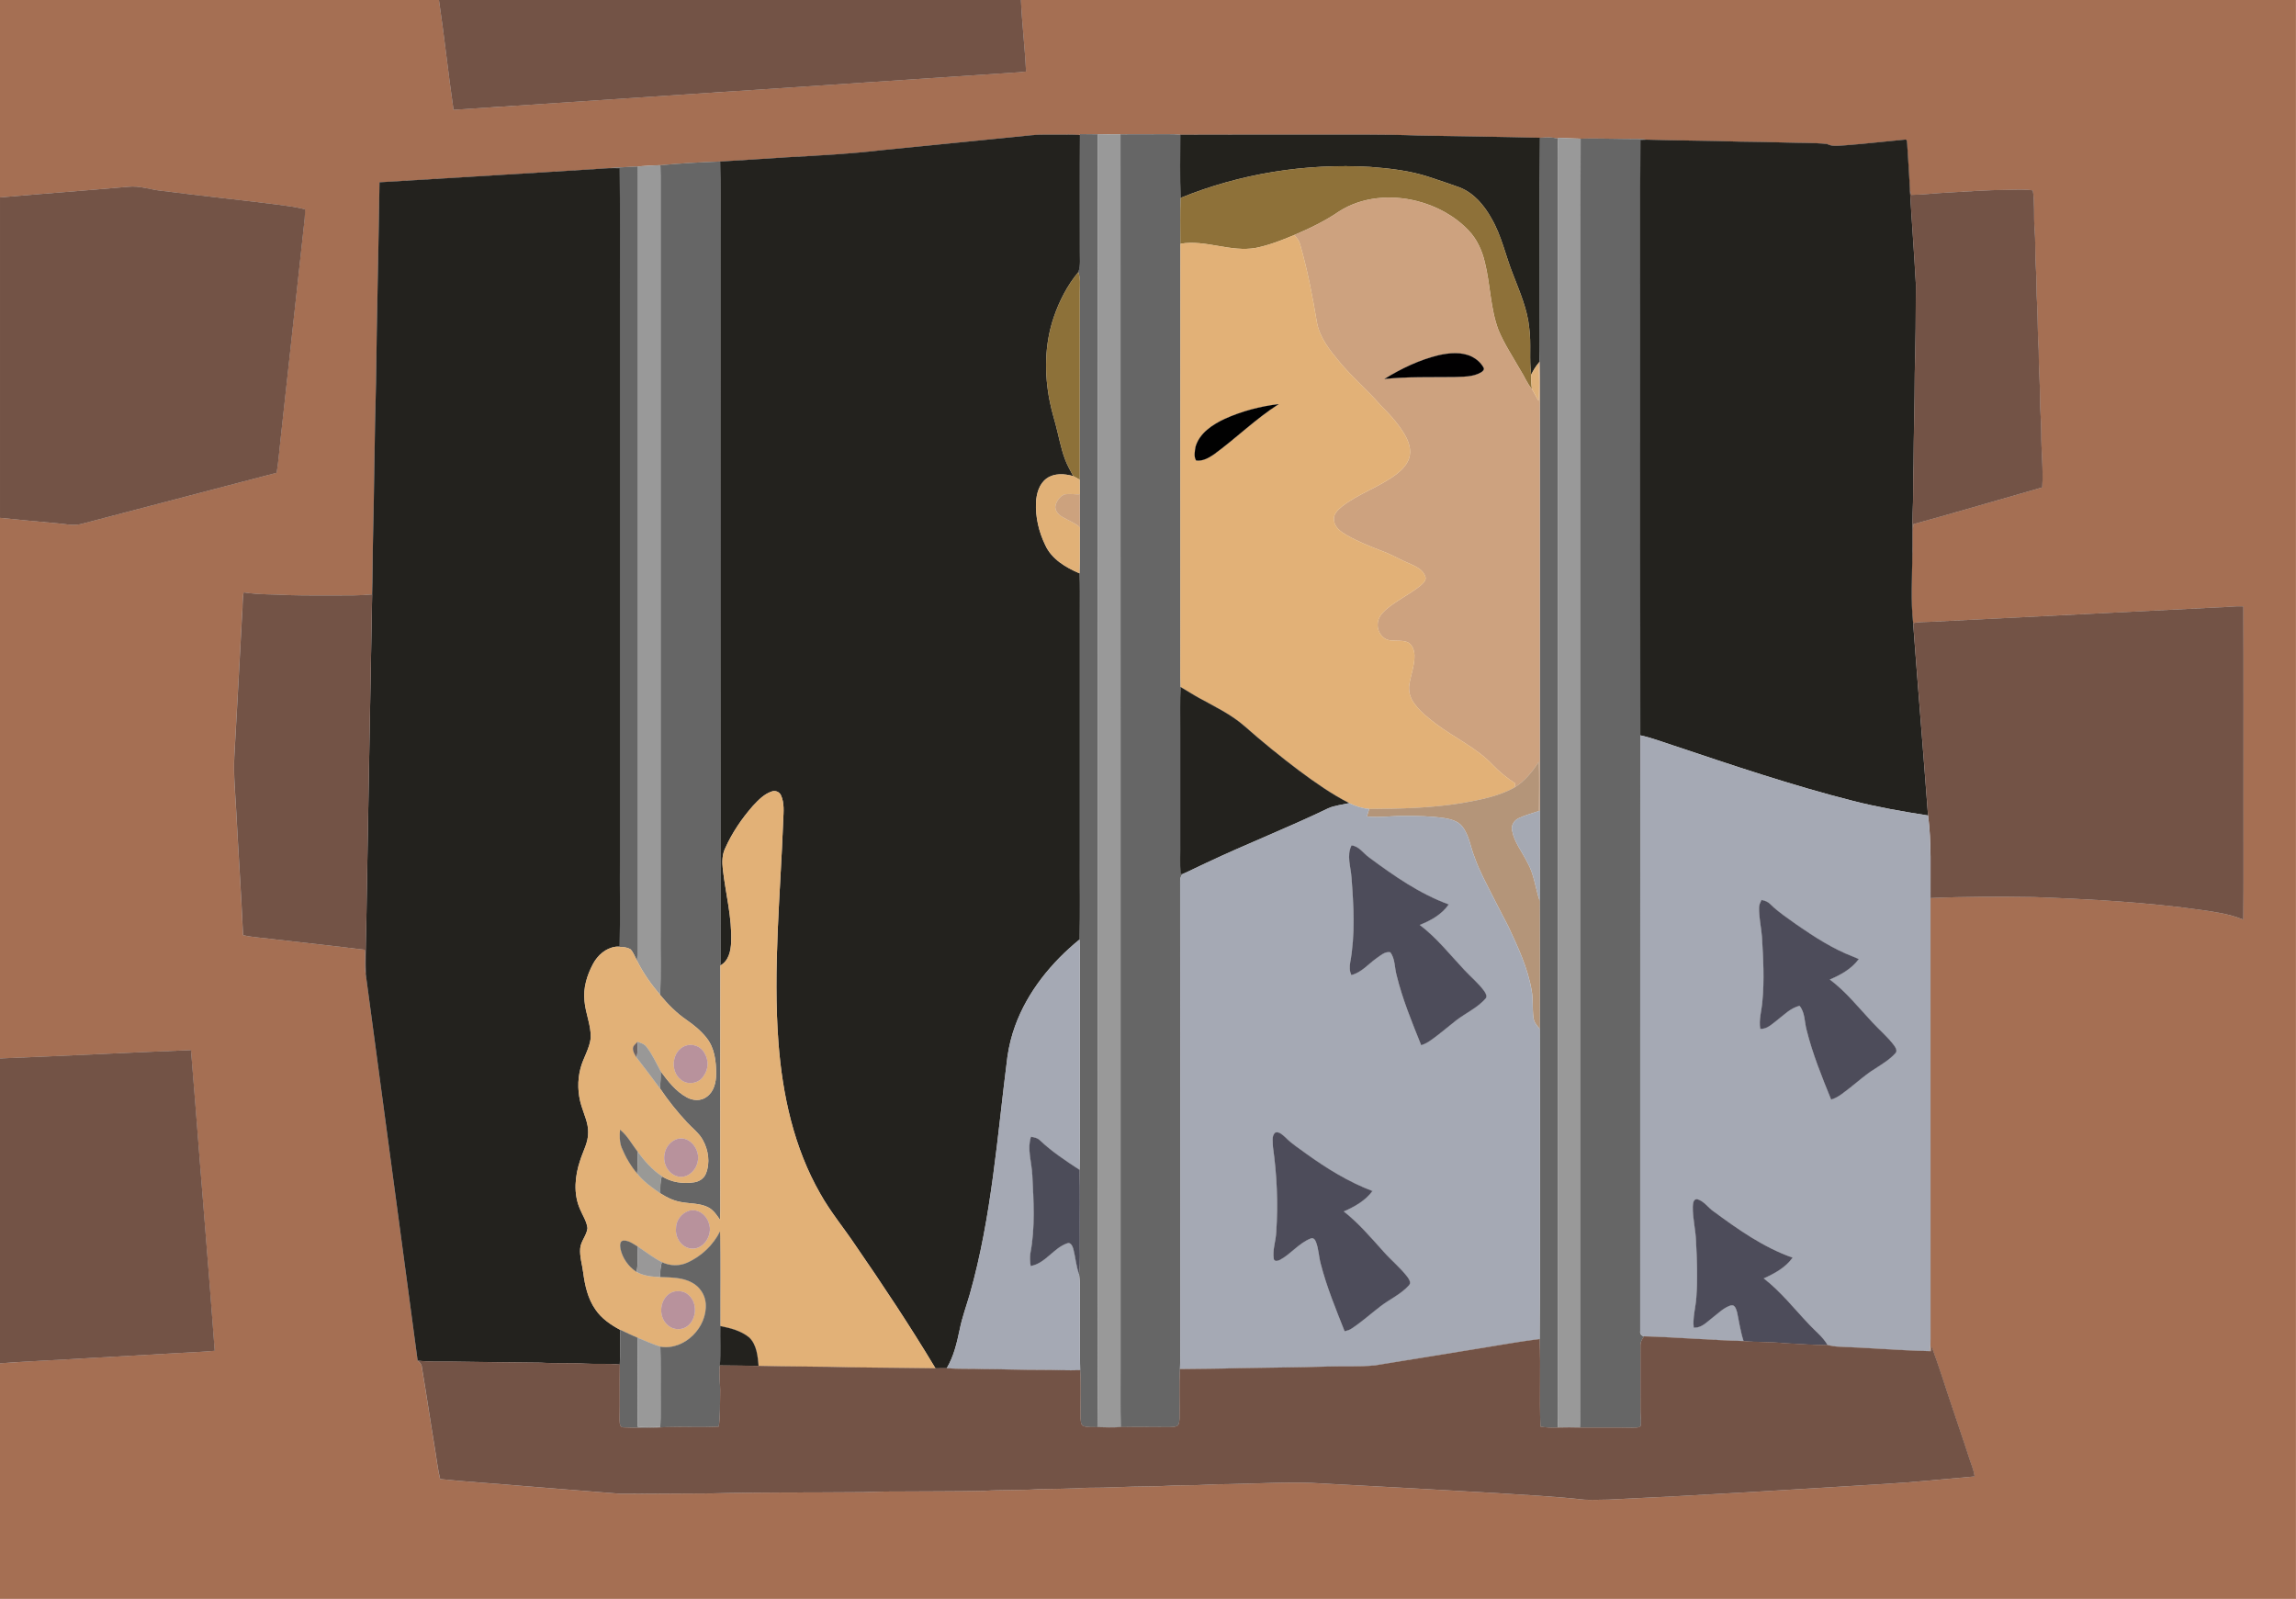
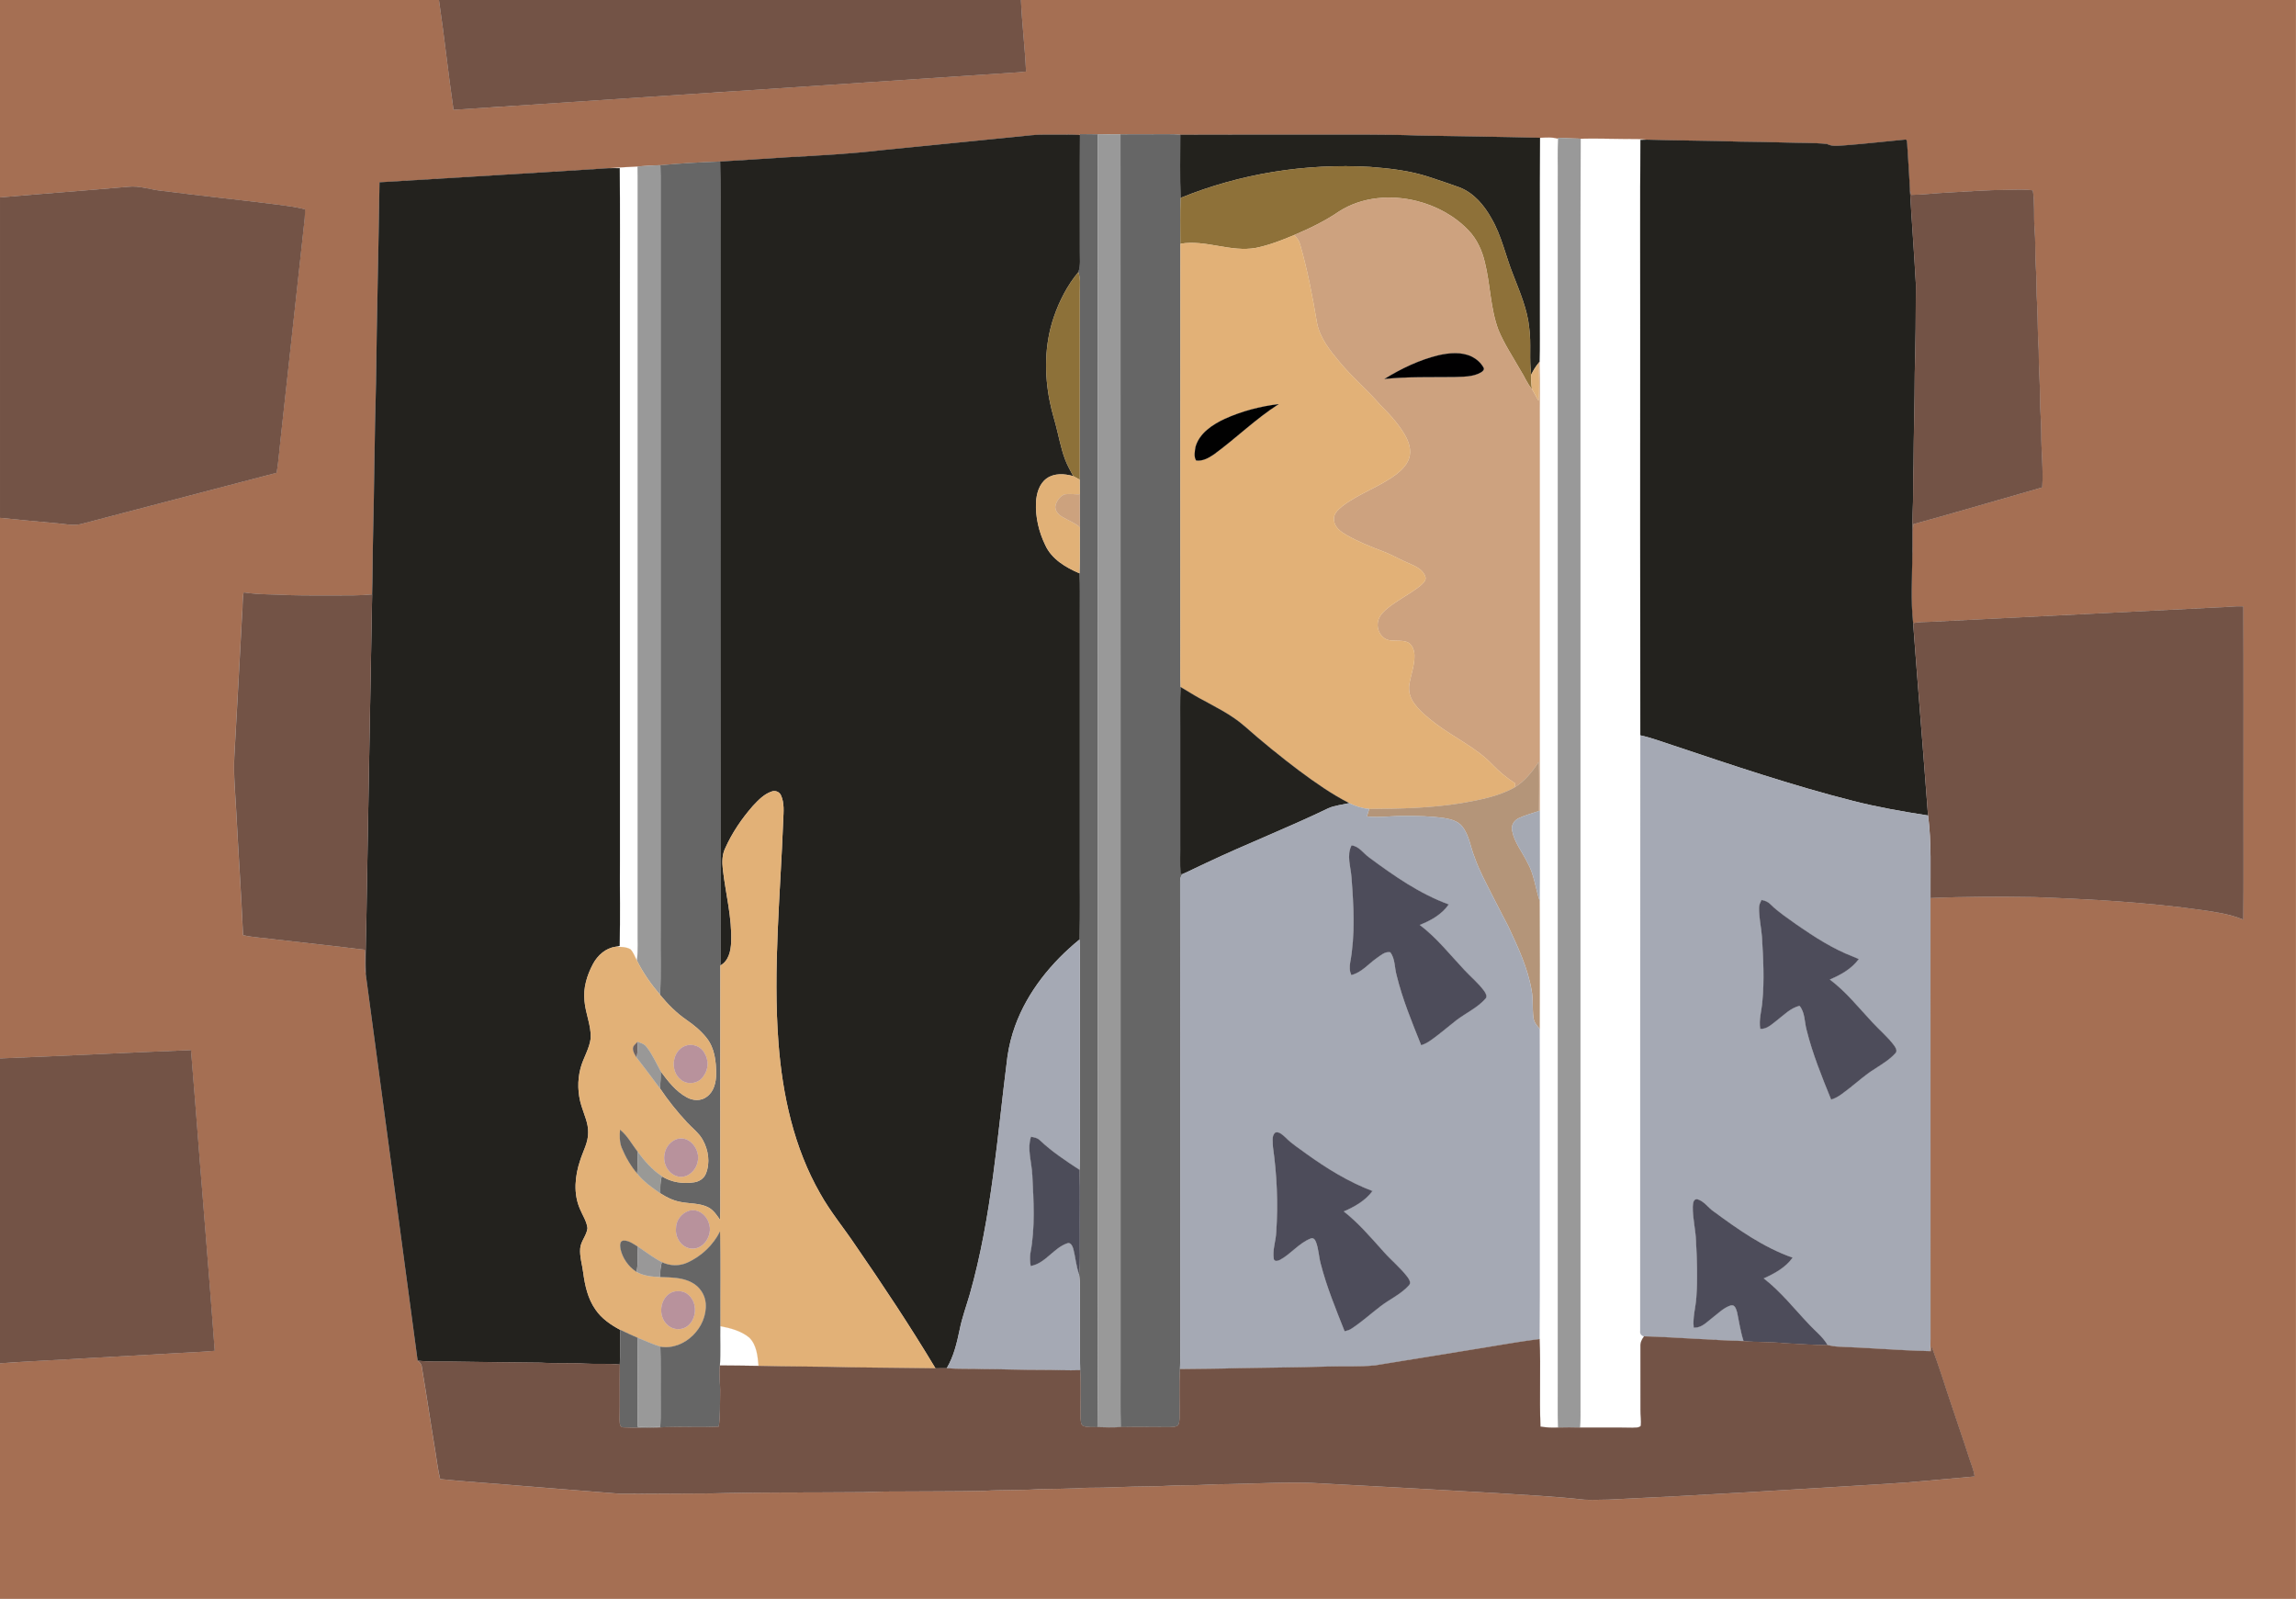
<svg xmlns="http://www.w3.org/2000/svg" enable-background="new 0 0 1920 1337" version="1.1" viewBox="0 0 1920 1337" xml:space="preserve">
  <g stroke-width=".094">
    <path d="m0 0h367.04c4.58 30.54 7.72 61.3 12.22 91.85 157.67-10.34 315.32-21.05 472.99-31.43 1.91-0.18 3.83-0.39 5.76-0.59-0.89-19.98-3.41-39.85-4.26-59.83h1066.2v1337h-1920v-196.98c25.73-1.92 51.52-2.88 77.27-4.54 24.28-1.34 48.56-2.7 72.84-4.09 9.82-0.57 19.66-0.9 29.46-1.84-5.1-69.21-10.99-138.37-16.31-207.57-1.14-14.63-2.33-29.26-3.53-43.88-53.25 2.08-106.48 4.89-159.73 6.96v-452.03c16.11 1.7 32.26 3.13 48.39 4.61 6.3 0.58 12.69 2.02 18.99 0.66 54.65-14.31 109.3-28.68 163.97-42.95 1.53-8.91 2.13-17.95 3.16-26.92 6.79-61.85 13.5-123.71 20.29-185.56 0.2-2.59 0.24-5.19 0.28-7.78-8.16-2.28-16.62-3.08-24.99-4.25-31.24-3.98-62.59-7.08-93.81-11.18-9.79-0.74-19.27-4.64-29.18-3.46-35.68 3.16-71.41 5.75-107.1 8.89v-165.09m903.11 112.15-0.02 0.81c-6.34-0.69-12.73-0.27-19.09-0.35-7.02 0.06-14.06-0.31-21.05 0.44-42.17 4.24-84.33 8.49-126.5 12.64-26.06 3.08-52.28 4.4-78.47 5.85-18.59 1.36-37.21 2.28-55.81 3.54-16.66 0.62-33.35 1.49-49.96 3.09-6.38-0.01-12.73 0.65-19.09 1.05-8.07 0.52-16.17 0.69-24.23 1.44-63.83 4.14-127.69 7.83-191.53 11.77-0.81 55.88-2.25 111.74-2.92 167.62-1.31 45.31-1.48 90.65-2.63 135.96-0.25 13.68-0.21 27.35-0.62 41.03-10.37 1.06-20.79 0.81-31.19 0.88-12.34-0.04-24.68 0.1-37.02-0.24-13.08-0.83-26.25-0.23-39.23-2.34-1.24 6.27-0.62 12.7-1.33 19.03-2.18 39.54-4.17 79.1-6.48 118.63-0.74 15.1 0.84 30.16 1.6 45.23 1.78 34.59 4.19 69.15 5.73 103.75 8.91 2.03 18.1 2.29 27.13 3.58 24.88 2.89 49.79 5.52 74.64 8.65 0.84 6.64-0.62 13.39 0.76 19.98 14.55 107.86 28.94 215.74 43.45 323.6 1.79 1.34 3.35 3.06 3.51 5.42 3.88 22.94 7.22 45.97 11.05 68.92 1.41 8.24 2.26 16.58 4.25 24.71 22.74 2.33 45.58 3.67 68.35 5.71 27.19 2.13 54.38 4.43 81.58 6.51 25.66 0.21 51.34-0.24 77.01-0.24 39.65-1.08 79.33-0.61 119-1 11.01 0.17 21.99-0.8 33-0.58 25.34-0.2 50.69-0.05 76.03-0.54 14.95-1.06 29.97-0.27 44.92-1.4 13.68-0.27 27.37-0.35 41.04-1.16 17.35 0.13 34.66-1.17 52.01-1.19 10.34 0.08 20.65-1.06 31-0.92 11.68 0.12 23.32-1.1 35-0.96 26.73-0.43 53.5-2.39 80.22-0.46 47.53 2.5 95.05 5.08 142.56 7.85 25.08 1.65 50.2 2.83 75.18 5.62 6.67 0.39 13.36-0.05 20.04-0.05 77.39-3.56 154.72-8.45 232.05-13.17 24.78-1.45 49.46-4.1 74.18-6.21-0.71-5.91-3.36-11.29-5.03-16.93-4.37-13.78-9.24-27.39-13.73-41.13-5.78-16.89-10.92-34.01-17.2-50.71-0.24 1.32-0.46 2.67-0.65 4.03l-0.76-0.01c0.85-6.94 0.41-13.93 0.52-20.9-0.02-119.34 0.02-238.68-0.02-358.03 28.85-1.29 57.75-1.26 86.64-0.83 47.09 1.77 94.26 4.27 140.95 10.94 11.5 1.7 23.16 3.37 33.95 7.94 0.4-32 0.05-64.01 0.16-96.02-0.09-55.33 0.19-110.66-0.13-165.99-7.34-0.27-14.62 0.81-21.94 0.93-79.99 4.02-160 8.01-239.99 12.03-4.74 0.04-9.48 0.25-14.15 1.03-2.17-19.22-0.78-38.54-0.67-57.82 1.19-8.26-0.14-16.63 0.99-24.9 35.99-9.84 71.76-20.52 107.66-30.7 1.03-15.19-0.88-30.38-0.8-45.58 0.04-9.01-0.97-17.98-0.97-26.99 0.01-14.02-1.25-27.99-1.17-42.01-0.87-12.3-0.72-24.63-1.26-36.94-0.85-11.08-0.32-22.21-1.17-33.29-0.67-10.6-0.14-21.25-1.05-31.84-0.81-10.56 0.25-21.23-1.42-31.73-6.96-1.01-13.99-0.61-20.98-0.42-17.05 0.03-34.04 1.37-51.04 2.3-9.93 0.44-19.81 1.81-29.74 1.88-0.38-1.69-0.74-3.38-1.09-5.07-0.64-12.65-1.55-25.29-2.32-37.93-0.27-1.1 0.07-3.68-1.81-3.2-16.66 1.53-33.29 3.52-49.99 4.76-5.09 0.2-10.51 1.39-15.22-1.11-11.19-1.14-22.53-0.8-33.78-1.19-13.02-0.46-26.05-0.6-39.08-0.77-25.92-0.9-51.87-0.83-77.79-1.66-5.68-0.83-11.43-0.5-17.15-0.6-12.74-0.04-25.48-0.58-38.21-0.21-6.27-0.3-12.54-0.37-18.8-0.74l-0.05 0.79c-4.9-1.53-10.08-1.05-15.12-0.8-34.11-0.86-68.23-1.29-102.35-1.9-28.14-1.09-56.32-0.63-84.48-0.73-37.98 0.06-75.97-0.12-113.96 0.09-3.33-0.35-6.69-0.52-10.03-0.46-13.33 0.17-26.66-0.08-39.99 0.09-6.34 0.04-12.67 0.04-19-0.02-4.97-0.12-9.94-0.03-14.9-0.15z" fill="#A56F53" stroke="#A56F53" />
    <path d="m367.04 0h486.71c0.85 19.98 3.37 39.85 4.26 59.83-1.93 0.2-3.85 0.41-5.76 0.59-157.67 10.38-315.32 21.09-472.99 31.43-4.5-30.55-7.64-61.31-12.22-91.85z" fill="#735346" stroke="#735346" />
    <path d="m903.11 112.15c4.96 0.12 9.93 0.03 14.9 0.15-0.12 326.23-0.01 652.47-0.04 978.7-0.16 34.15 0.29 68.3-0.23 102.44-4.02-0.23-8.24 0.38-12.07-1.05-2.05-1.37-1.81-4.19-2.05-6.32-0.25-13.42 0.56-26.87-0.36-40.26-0.7-24.28-0.03-48.58-0.31-72.86-0.1-2.57-0.34-5.12-0.64-7.65 1.3-10.06 0.47-20.2 0.69-30.3-0.19-18.92 0.32-37.86-0.28-56.77 0.58-22.41 0.1-44.82 0.26-67.23 0-31.34 0-62.67-0.01-94-0.05-10.45 0.2-20.89-0.27-31.32 0.66-23.55 0.12-47.12 0.28-70.68 0.02-68 0-136 0.01-204-0.1-10.53 0.27-21.07-0.29-31.59 0.58-12.84 0.09-25.7 0.36-38.55-0.16-9.16-0.06-18.33-0.02-27.5 0-4.08-0.11-8.16-0.14-12.23 0.06-52.38-0.02-104.76 0.03-157.13 0.05-5.48 0.76-11.15-1.22-16.4 2.09-5.62 1.17-11.74 1.29-17.59 0.04-32.35-0.14-64.7 0.09-97.05l0.02-0.81z" fill="#666" stroke="#666" />
    <path d="m918.01 112.3c6.33 0.06 12.66 0.06 19 0.02 0.13 344.22 0.01 688.45 0.06 1032.7 0.09 16.13-0.25 32.27 0.2 48.4-6.51 0.37-13.02 0.28-19.53 0.04 0.52-34.14 0.07-68.29 0.23-102.44 0.03-326.23-0.08-652.47 0.04-978.7z" fill="#999" stroke="#999" />
    <path d="m937.01 112.32c13.33-0.17 26.66 0.08 39.99-0.09 3.34-0.06 6.7 0.11 10.03 0.46 0.05 17.59-0.5 35.2 0.34 52.77-0.65 12.79-0.29 25.6-0.27 38.4-0.15 112.38-0.05 224.76-0.05 337.14 0.05 11.17-0.29 22.35 0.26 33.52-0.68 11.48-0.23 22.99-0.35 34.48 0.01 31.67 0 63.33 0 95 0.16 8.93-0.38 17.87 0.27 26.79 0.38 0.05 1.14 0.16 1.52 0.22-1.29 1.69-1.87 3.77-1.82 5.9 0.18 127.36 0.1 254.73 0.09 382.09-0.05 8.63 0.25 17.27-0.25 25.89-0.97 13.7-0.16 27.45-0.4 41.18-0.25 2.14-0.02 4.95-2.02 6.35-1.98 0.89-4.2 0.85-6.31 0.96-13.59-0.04-27.18-0.23-40.77 0.02-0.45-16.13-0.11-32.27-0.2-48.4-0.05-344.23 0.07-688.46-0.06-1032.7z" fill="#666" stroke="#666" />
    <path d="m736.45 125.69c42.17-4.15 84.33-8.4 126.5-12.64 6.99-0.75 14.03-0.38 21.05-0.44 6.36 0.08 12.75-0.34 19.09 0.35-0.23 32.35-0.05 64.7-0.09 97.05-0.12 5.85 0.8 11.97-1.29 17.59-9.17 11.03-15.83 24.02-20.46 37.56-7.78 22.73-8.07 47.53-3.29 70.93 1.67 8.62 4.55 16.94 6.49 25.5 2.42 10.07 4.52 20.41 9.42 29.65 1.2 2.31 2.36 4.65 3.62 6.93-7.27-2.08-15.89-2.66-22.32 2-6.13 4.54-8.36 12.48-8.79 19.77-0.58 12.39 2.38 24.86 7.79 35.97 5.36 11.71 17.17 18.61 28.53 23.5 0.56 10.52 0.19 21.06 0.29 31.59-0.01 68 0.01 136-0.01 204-0.16 23.56 0.38 47.13-0.28 70.68-23.43 19.12-43.38 43.55-53.79 72.2-2.99 8.27-5.13 16.84-6.4 25.54-8.52 66.47-13.09 133.93-31.46 198.68-2.84 9.83-6.44 19.47-8.45 29.53-2.37 11.21-4.95 22.6-10.92 32.54-3.14-0.09-6.28 0.07-9.41 0.07-21.13-35.24-43.89-69.47-67.2-103.29-9.63-14.36-20.77-27.72-29.21-42.86-21.97-38.31-31.58-82.39-34.91-126.06-4.69-62.01 1.6-124.07 3.98-186.03 0.24-6.98 1.13-14.44-1.89-20.98-1.28-2.96-4.88-4.28-7.83-3.09-6.28 2.13-11.03 7.11-15.46 11.84-9.4 10.69-17.54 22.63-23.33 35.65-2.59 5.4-2.59 11.51-1.94 17.34 2.31 20.4 7.83 40.56 6.97 61.23-0.29 7.26-2.13 15.58-9.04 19.38-0.17-204.13-0.02-408.25-0.07-612.37-0.1-19.97 0.21-39.95-0.17-59.92 18.6-1.26 37.22-2.18 55.81-3.54 26.19-1.45 52.41-2.77 78.47-5.85z" fill="#23221E" stroke="#23221E" />
    <path d="m987.03 112.69c37.99-0.21 75.98-0.03 113.96-0.09 28.16 0.1 56.34-0.36 84.48 0.73 34.12 0.61 68.24 1.04 102.35 1.9-0.39 49.59-0.05 99.18-0.17 148.77-0.1 12.83 0.23 25.67-0.21 38.5-0.25 0.31-0.73 0.94-0.97 1.25-2.43 2.94-4.38 6.22-6.06 9.63-1.82-13.02 0.19-26.21-1.65-39.23-1.51-15.59-7.92-30.03-13.46-44.5-6.28-15.55-9.54-32.32-18.06-46.94-6.12-11.02-14.82-21.45-26.9-26.06-8.39-3.04-16.87-5.83-25.33-8.65-15.92-5.26-32.68-7.15-49.31-8.41-53.8-3.11-108.39 5.51-158.33 25.87-0.84-17.57-0.29-35.18-0.34-52.77z" fill="#23221D" stroke="#23221D" />
-     <path d="m1287.8 115.23c5.04-0.25 10.22-0.73 15.12 0.8-0.63 10.98-0.14 21.98-0.29 32.97v1007c0.11 12.58-0.25 25.17 0.22 37.76-4.91 0.24-9.84 0.04-14.68-0.8-1-24.39 0.36-48.83-0.72-73.21 0.42-49.25 0.06-98.5 0.18-147.75-0.05-37.23 0.1-74.47-0.08-111.7 0.11-35.66 0.19-71.32-0.03-106.97 0.25-25.14 0.05-50.29 0.11-75.44-0.03-107.3 0.03-214.59 0-321.89-0.13-17.84 0.37-35.68-0.21-53.5 0.44-12.83 0.11-25.67 0.21-38.5 0.12-49.59-0.22-99.18 0.17-148.77z" fill="#666" stroke="#666" />
    <path d="m1303 115.24c6.26 0.37 12.53 0.44 18.8 0.74-0.31 100-0.04 200.01-0.14 300.02 0.01 253 0 506 0.01 759 0.04 6.25 0.16 12.52-0.41 18.76-6.13-0.11-12.26-0.23-18.38 0-0.47-12.59-0.11-25.18-0.22-37.76v-1007c0.15-10.99-0.34-21.99 0.29-32.97l0.05-0.79z" fill="#999" stroke="#999" />
-     <path d="m1321.8 115.98c12.73-0.37 25.47 0.17 38.21 0.21 5.72 0.1 11.47-0.23 17.15 0.6-1.79 0.04-3.58 0.13-5.34 0.21-0.38 51.66-0.06 103.33-0.16 154.99 0.04 114.31-0.11 228.62 0.07 342.93-0.16 166.05 0 332.1-0.08 498.14-0.4 2.26 1.06 3.9 3.18 4.43-1.89 2.43-3.25 5.29-3.03 8.45 0.08 17.68 0.07 35.37 0.03 53.06-0.09 4.43 0.76 8.88 0.28 13.31-1.73 1.95-4.74 1.33-7.05 1.6-14.6-0.3-29.2-0.03-43.8-0.15 0.57-6.24 0.45-12.51 0.41-18.76-0.01-253 0-506-0.01-759 0.1-100.01-0.17-200.02 0.14-300.02z" fill="#666" stroke="#666" />
    <path d="m1371.8 117c1.76-0.08 3.55-0.17 5.34-0.21 25.92 0.83 51.87 0.76 77.79 1.66 13.03 0.17 26.06 0.31 39.08 0.77 11.25 0.39 22.59 0.05 33.78 1.19 4.71 2.5 10.13 1.31 15.22 1.11 16.7-1.24 33.33-3.23 49.99-4.76 1.88-0.48 1.54 2.1 1.81 3.2 0.77 12.64 1.68 25.28 2.32 37.93 1.49 26.73 3.61 53.42 5.04 80.14-0.01 24.65-0.26 49.31-0.95 73.96-0.02 25.34-0.92 50.66-1.01 75.99-0.51 13.48-0.05 26.96-0.72 40.43-0.21 11.59-0.44 23.18-0.32 34.77-0.11 19.28-1.5 38.6 0.67 57.82 4 53.66 8.48 107.28 12.47 160.94-21.15-3.3-42.28-6.96-63.03-12.26-51.15-13.02-101.18-29.95-151.2-46.7-8.75-2.83-17.36-6.13-26.37-8.06-0.18-114.31-0.03-228.62-0.07-342.93 0.1-51.66-0.22-103.33 0.16-154.99z" fill="#23221E" stroke="#23221E" />
    <path d="m552.21 138.17c16.61-1.6 33.3-2.47 49.96-3.09 0.38 19.97 0.07 39.95 0.17 59.92 0.05 204.12-0.1 408.24 0.07 612.37-0.14 64.88-0.02 129.76-0.06 194.64 0.02 6.04 0.07 12.09-0.18 18.14-2.87-4.12-5.75-8.66-10.48-10.83-7.14-3.34-15.23-2.71-22.8-4.25-6.02-1.14-11.6-3.86-16.69-7.2-0.02-4.79-0.28-9.7 1.25-14.31 7.98 5.16 17.94 6.49 27.21 5.02 4.15-0.66 8.1-3.23 9.62-7.26 3.67-9.05 2.09-19.63-2.58-28.02-3.21-5.9-8.76-9.91-13.22-14.77-8.24-8.85-15.81-18.32-22.56-28.35 0.38-4.81 0.63-9.64 0.5-14.46 6.15 8.29 12.68 16.87 21.94 21.86 5.1 2.85 11.92 3.24 16.67-0.52 6.01-4.27 7.77-12.05 7.8-19.01 0.03-10.38-1.24-21.61-7.9-30.01-4.69-5.97-10.6-10.84-16.82-15.13-8.37-5.76-15.62-13.02-22.04-20.87 0.63-18.33 0.12-36.69 0.29-55.04 0-210-0.01-420 0-630-0.02-2.95-0.08-5.89-0.15-8.83z" fill="#666" stroke="#666" />
    <path d="m533.12 139.22c6.36-0.4 12.71-1.06 19.09-1.05 0.07 2.94 0.13 5.88 0.15 8.83-0.01 210 0 420 0 630-0.17 18.35 0.34 36.71-0.29 55.04-7.52-8.85-14.29-18.42-19.46-28.85 1.13-8.69 0.45-17.46 0.59-26.19 0.01-210.01 0.01-420.01 0-630.01-0.01-2.59-0.04-5.18-0.08-7.77z" fill="#999" stroke="#999" />
-     <path d="m508.89 140.66c8.06-0.75 16.16-0.92 24.23-1.44 0.04 2.59 0.07 5.18 0.08 7.77 0.01 210 0.01 420 0 630.01-0.14 8.73 0.54 17.5-0.59 26.19-1.74-3.16-2.88-6.77-5.41-9.41-3.74-2.14-8.27-1.96-12.43-2.09 1.13-0.26 2.26-0.52 3.4-0.77 0.53-23.63 0.06-47.28 0.22-70.92 0-159.67-0.01-319.34 0-479.01-0.11-33.43 0.22-66.88-0.17-100.32-3.11-0.07-6.22-0.12-9.33-0.01z" fill="#666" stroke="#666" />
    <path d="m987.37 165.46c49.94-20.36 104.53-28.98 158.33-25.87 16.63 1.26 33.39 3.15 49.31 8.41 8.46 2.82 16.94 5.61 25.33 8.65 12.08 4.61 20.78 15.04 26.9 26.06 8.52 14.62 11.78 31.39 18.06 46.94 5.54 14.47 11.95 28.91 13.46 44.5 1.84 13.02-0.17 26.21 1.65 39.23-0.16 4.02 0.05 8.06 0.71 12.03-4.11-4.71-6.31-10.65-9.69-15.84-6.31-11.1-13.44-21.79-18.39-33.59-6.81-18.17-6.7-37.92-11.37-56.6-2.25-9.77-6.53-19.21-13.46-26.54-11.63-12.26-27.05-20.62-43.38-24.71-21.64-5.47-45.94-3.55-65.02 8.67-11.7 8.03-24.54 14.22-37.56 19.76-10.36 4.38-20.93 8.49-31.96 10.75-21.25 3.88-41.94-7.09-63.19-3.45-0.02-12.8-0.38-25.61 0.27-38.4z" fill="#8E7139" stroke="#8E7139" />
    <path d="m317.36 152.43c63.84-3.94 127.7-7.63 191.53-11.77 3.11-0.11 6.22-0.06 9.33 0.01 0.39 33.44 0.06 66.89 0.17 100.32-0.01 159.67 0 319.34 0 479.01-0.16 23.64 0.31 47.29-0.22 70.92-1.14 0.25-2.27 0.51-3.4 0.77-8.26 1.18-14.95 7.11-18.79 14.28-5.08 9.42-8.39 20.26-7.17 31.05 0.85 10.47 5.59 20.38 5.22 30.97-1.03 9.02-6.35 16.76-8.59 25.46-2.68 10.24-2.34 21.24 0.84 31.34 2.2 7.29 5.79 14.41 5.59 22.21 0.12 8.24-4.23 15.51-6.63 23.16-4.45 13.04-5.89 27.93-0.2 40.83 2.16 5.28 5.62 10.19 6.27 15.98-0.62 6.12-5.62 10.84-6.09 17.01-0.54 6.8 1.67 13.37 2.5 20.06 1.43 10.81 3.86 21.91 10.25 30.97 5.12 7.57 12.85 12.84 20.81 17.06-0.48 9.66 0.1 19.34-0.47 29-9.53-1.03-19.11-0.17-28.66-0.76-12.54-0.76-25.1-0.01-37.63-0.82-25.01-0.24-50.02-0.49-75.02-0.9-9.26-0.05-18.54 0.32-27.75-0.8-14.51-107.86-28.9-215.74-43.45-323.6-0.41-21.06 0.72-42.13 0.85-63.19 1.34-84.66 3.11-169.3 4.54-253.96 0.41-13.68 0.37-27.35 0.62-41.03 1.15-45.31 1.32-90.65 2.63-135.96 0.67-55.88 2.11-111.74 2.92-167.62z" fill="#23221E" stroke="#23221E" />
    <path d="m0 165.09c35.69-3.14 71.42-5.73 107.1-8.89 9.91-1.18 19.39 2.72 29.18 3.46 31.22 4.1 62.57 7.2 93.81 11.18 8.37 1.17 16.83 1.97 24.99 4.25-0.04 2.59-0.08 5.19-0.28 7.78-6.79 61.85-13.5 123.71-20.29 185.56-1.03 8.97-1.63 18.01-3.16 26.92-54.67 14.27-109.32 28.64-163.97 42.95-6.3 1.36-12.69-0.08-18.99-0.66-16.13-1.48-32.28-2.91-48.39-4.61v-267.94z" fill="#735346" stroke="#735346" />
    <path d="m1597.1 157.89c0.35 1.69 0.71 3.38 1.09 5.07 9.93-0.07 19.81-1.44 29.74-1.88 17-0.93 33.99-2.27 51.04-2.3 6.99-0.19 14.02-0.59 20.98 0.42 1.67 10.5 0.61 21.17 1.42 31.73 0.91 10.59 0.38 21.24 1.05 31.84 0.85 11.08 0.32 22.21 1.17 33.29 0.54 12.31 0.39 24.64 1.26 36.94-0.08 14.02 1.18 27.99 1.17 42.01 0 9.01 1.01 17.98 0.97 26.99-0.08 15.2 1.83 30.39 0.8 45.58-35.9 10.18-71.67 20.86-107.66 30.7-1.13 8.27 0.2 16.64-0.99 24.9-0.12-11.59 0.11-23.18 0.32-34.77 0.67-13.47 0.21-26.95 0.72-40.43 0.09-25.33 0.99-50.65 1.01-75.99 0.69-24.65 0.94-49.31 0.95-73.96-1.43-26.72-3.55-53.41-5.04-80.14z" fill="#735346" stroke="#735346" />
    <path d="m1119.8 176.8c19.08-12.22 43.38-14.14 65.02-8.67 16.33 4.09 31.75 12.45 43.38 24.71 6.93 7.33 11.21 16.77 13.46 26.54 4.67 18.68 4.56 38.43 11.37 56.6 4.95 11.8 12.08 22.49 18.39 33.59 3.38 5.19 5.58 11.13 9.69 15.84 1.9 3.23 3.57 6.58 5.47 9.8 0.75-10.47 0.65-20.99-0.12-31.46 0.24-0.31 0.72-0.94 0.97-1.25 0.58 17.82 0.08 35.66 0.21 53.5 0.03 107.3-0.03 214.59 0 321.89l-0.72 0.24c0.1-13.71 0.36-27.43-0.07-41.13-5.48 8.21-11.77 16.17-20.27 21.43 0.13-1.15 0.28-2.28 0.44-3.41-7-4.51-13.45-9.83-19.21-15.84-13.52-14.14-31.65-22.26-47.08-33.93-6.93-5.3-13.94-10.82-18.84-18.13-2.91-4.31-4.24-9.68-3.39-14.83 1.28-8.07 4.47-15.89 4.33-24.16-0.08-4.31-1.71-9.24-5.88-11.17-5.44-2.09-11.5-0.33-17.01-2.04-5.33-2.17-8.58-8.23-7.86-13.88 0.4-4.54 3.46-8.26 6.73-11.19 8.93-7.69 19.76-12.74 28.96-20.06 2.04-1.93 5.22-4.33 4.2-7.52-1.8-5.67-7.56-8.48-12.61-10.69-7.7-3.13-14.85-7.46-22.62-10.41-10.59-4.06-21.22-8.23-31.04-13.95-4.49-2.66-9.48-6.13-10.1-11.78-1.11-5.15 3.12-9.16 6.75-12.05 13.91-10.81 31.2-16.14 45.23-26.78 5.16-4 10.23-9.12 11.35-15.83 1.18-7.12-2.04-14-5.79-19.83-5.39-8.43-12.23-15.78-19.3-22.8-10.69-12.29-23.24-22.82-33.61-35.41-8.11-9.71-16.5-20.1-18.94-32.86-3.71-21.87-7.81-43.73-13.99-65.06-0.79-3.23-2.68-6-5.06-8.26 13.02-5.54 25.86-11.73 37.56-19.76m83.31 120.24c-16.09 3.9-31.23 11.15-45.28 19.81 19.32-1.99 38.75-1.38 58.14-1.61 7.55-0.36 15.64 0.08 22.42-3.85 1.34-0.75 3.14-2.24 2.2-3.95-2.18-4-5.78-7.16-9.82-9.2-8.61-4.14-18.61-3.17-27.66-1.2z" fill="#CDA27F" stroke="#CDA27F" />
    <path d="m1050.3 207.31c11.03-2.26 21.6-6.37 31.96-10.75 2.38 2.26 4.27 5.03 5.06 8.26 6.18 21.33 10.28 43.19 13.99 65.06 2.44 12.76 10.83 23.15 18.94 32.86 10.37 12.59 22.92 23.12 33.61 35.41 7.07 7.02 13.91 14.37 19.3 22.8 3.75 5.83 6.97 12.71 5.79 19.83-1.12 6.71-6.19 11.83-11.35 15.83-14.03 10.64-31.32 15.97-45.23 26.78-3.63 2.89-7.86 6.9-6.75 12.05 0.62 5.65 5.61 9.12 10.1 11.78 9.82 5.72 20.45 9.89 31.04 13.95 7.77 2.95 14.92 7.28 22.62 10.41 5.05 2.21 10.81 5.02 12.61 10.69 1.02 3.19-2.16 5.59-4.2 7.52-9.2 7.32-20.03 12.37-28.96 20.06-3.27 2.93-6.33 6.65-6.73 11.19-0.72 5.65 2.53 11.71 7.86 13.88 5.51 1.71 11.57-0.05 17.01 2.04 4.17 1.93 5.8 6.86 5.88 11.17 0.14 8.27-3.05 16.09-4.33 24.16-0.85 5.15 0.48 10.52 3.39 14.83 4.9 7.31 11.91 12.83 18.84 18.13 15.43 11.67 33.56 19.79 47.08 33.93 5.76 6.01 12.21 11.33 19.21 15.84-0.16 1.13-0.31 2.26-0.44 3.41-13.75 7.71-29.54 10.49-44.87 13.23-25.36 4.07-51.1 4.67-76.73 4.79-5.85-0.42-11.45-2.37-16.72-4.86-14.84-7.54-28.48-17.18-41.82-27.07-15.72-11.81-30.96-24.26-45.72-37.26-11.18-9.81-24.71-16.26-37.64-23.37-5.38-2.93-10.5-6.29-15.78-9.37-0.55-11.17-0.21-22.35-0.26-33.52 0-112.38-0.1-224.76 0.05-337.14 21.25-3.64 41.94 7.33 63.19 3.45m-26.03 142.91c-10.28 4.83-21.19 11.86-24.53 23.39-0.58 3.67-1.57 8.07 0.46 11.41 5.38 0.79 10.49-2.11 14.8-5.03 18.48-13.45 34.82-29.7 54.15-42.02-15.43 1.84-30.69 5.9-44.88 12.25z" fill="#E2B177" stroke="#E2B177" />
    <path d="m901.71 227.6c1.98 5.25 1.27 10.92 1.22 16.4-0.05 52.37 0.03 104.75-0.03 157.13-1.82-0.98-3.62-1.95-5.41-2.96-1.26-2.28-2.42-4.62-3.62-6.93-4.9-9.24-7-19.58-9.42-29.65-1.94-8.56-4.82-16.88-6.49-25.5-4.78-23.4-4.49-48.2 3.29-70.93 4.63-13.54 11.29-26.53 20.46-37.56z" fill="#8D7139" stroke="#8D7139" />
    <path d="m1203.1 297.04c9.05-1.97 19.05-2.94 27.66 1.2 4.04 2.04 7.64 5.2 9.82 9.2 0.94 1.71-0.86 3.2-2.2 3.95-6.78 3.93-14.87 3.49-22.42 3.85-19.39 0.23-38.82-0.38-58.14 1.61 14.05-8.66 29.19-15.91 45.28-19.81z" fill="#010001" stroke="#010001" />
    <path d="m1286.5 303.75c0.77 10.47 0.87 20.99 0.12 31.46-1.9-3.22-3.57-6.57-5.47-9.8-0.66-3.97-0.87-8.01-0.71-12.03 1.68-3.41 3.63-6.69 6.06-9.63z" fill="#DFB17A" stroke="#DFB17A" />
    <path d="m1024.3 350.22c14.19-6.35 29.45-10.41 44.88-12.25-19.33 12.32-35.67 28.57-54.15 42.02-4.31 2.92-9.42 5.82-14.8 5.03-2.03-3.34-1.04-7.74-0.46-11.41 3.34-11.53 14.25-18.56 24.53-23.39z" fill="#010101" stroke="#010101" />
    <path d="m875.17 400.17c6.43-4.66 15.05-4.08 22.32-2 1.79 1.01 3.59 1.98 5.41 2.96 0.03 4.07 0.14 8.15 0.14 12.23-4.22 0.11-8.47-0.62-12.65-0.01-3.87 1.46-6.58 5.25-7.69 9.13-1.01 4.02 2.09 7.58 5.3 9.53 4.96 3.05 10.61 4.96 15.06 8.85-0.27 12.85 0.22 25.71-0.36 38.55-11.36-4.89-23.17-11.79-28.53-23.5-5.41-11.11-8.37-23.58-7.79-35.97 0.43-7.29 2.66-15.23 8.79-19.77z" fill="#E1B177" stroke="#E1B177" />
    <path d="m890.39 413.35c4.18-0.61 8.43 0.12 12.65 0.01-0.04 9.17-0.14 18.34 0.02 27.5-4.45-3.89-10.1-5.8-15.06-8.85-3.21-1.95-6.31-5.51-5.3-9.53 1.11-3.88 3.82-7.67 7.69-9.13z" fill="#CCA27E" stroke="#CCA27E" />
    <path d="m203.75 495.34c12.98 2.11 26.15 1.51 39.23 2.34 12.34 0.34 24.68 0.2 37.02 0.24 10.4-0.07 20.82 0.18 31.19-0.88-1.43 84.66-3.2 169.3-4.54 253.96-0.13 21.06-1.26 42.13-0.85 63.19-1.38-6.59 0.08-13.34-0.76-19.98-24.85-3.13-49.76-5.76-74.64-8.65-9.03-1.29-18.22-1.55-27.13-3.58-1.54-34.6-3.95-69.16-5.73-103.75-0.76-15.07-2.34-30.13-1.6-45.23 2.31-39.53 4.3-79.09 6.48-118.63 0.71-6.33 0.09-12.76 1.33-19.03z" fill="#735346" stroke="#735346" />
    <path d="m1854 507.94c7.32-0.12 14.6-1.2 21.94-0.93 0.32 55.33 0.04 110.66 0.13 165.99-0.11 32.01 0.24 64.02-0.16 96.02-10.79-4.57-22.45-6.24-33.95-7.94-46.69-6.67-93.86-9.17-140.95-10.94-28.89-0.43-57.79-0.46-86.64 0.83-0.21-23.02 0.94-46.13-2.04-69.03-3.99-53.66-8.47-107.28-12.47-160.94 4.67-0.78 9.41-0.99 14.15-1.03 79.99-4.02 160-8.01 239.99-12.03z" fill="#735346" stroke="#735346" />
    <path d="m986.96 609c0.12-11.49-0.33-23 0.35-34.48 5.28 3.08 10.4 6.44 15.78 9.37 12.93 7.11 26.46 13.56 37.64 23.37 14.76 13 30 25.45 45.72 37.26 13.34 9.89 26.98 19.53 41.82 27.07-5.77 1.41-11.84 1.86-17.33 4.25-33.65 16.25-68.52 29.82-102.29 45.8-6.68 3.03-13.19 6.42-19.9 9.37-0.38-0.06-1.14-0.17-1.52-0.22-0.65-8.92-0.11-17.86-0.27-26.79-1e-4 -31.67 0.01-63.33-1e-4 -95z" fill="#23221E" stroke="#23221E" />
    <path d="m1371.7 614.92c9.01 1.93 17.62 5.23 26.37 8.06 50.02 16.75 100.05 33.68 151.2 46.7 20.75 5.3 41.88 8.96 63.03 12.26 2.98 22.9 1.83 46.01 2.04 69.03 0.04 119.35 0 238.69 0.02 358.03-0.11 6.97 0.33 13.96-0.52 20.9-25.65-0.6-51.23-2.83-76.87-3.76-2.94-0.15-5.8-0.74-8.66-1.29-3.72-6.76-10-11.45-15.15-17.02-12.57-13.17-23.84-27.71-38.33-38.9 9.08-4.09 18.24-9.01 24.14-17.33-24.25-8.51-45.45-23.52-65.98-38.61-4.8-3.22-8.13-8.84-13.92-10.33-3.29 0.08-3.27 3.86-3.49 6.29-0.19 9.65 2.37 19.09 2.68 28.71 0.85 15.63 1.47 31.32 0.3 46.94-0.51 8.51-3.2 16.87-2.2 25.46 6.39 0.52 10.88-4.64 15.53-8.17 4.91-3.76 9.44-8.47 15.46-10.4 3.48-0.97 4.57 3.4 5.3 5.9 1.69 8.04 2.83 16.22 5.41 24.07-27.77-0.78-55.49-3.11-83.26-3.97-2.12-0.53-3.58-2.17-3.18-4.43 0.08-166.04-0.08-332.09 0.08-498.14m101.25 137.68c-0.95 2-2.04 4.05-1.99 6.34-0.2 8.18 1.78 16.2 2.41 24.33 1.08 18.2 2.13 36.5 0.3 54.69-0.64 7.43-3 14.8-1.73 22.32 5.47 0.45 9.49-3.75 13.53-6.76 6.06-4.67 11.65-10.59 19.32-12.5 4.68 5.68 4.07 13.47 5.91 20.23 4.96 19.99 12.79 39.13 20.51 58.18 6-1.66 10.61-6.07 15.51-9.67 6.96-5.4 13.47-11.43 21.04-16.01 5.92-3.96 12.26-7.57 17.05-12.94 2.12-1.98 0.27-4.79-1.02-6.64-5.23-7.03-12-12.68-17.92-19.07-11.6-12.34-22.18-25.84-35.85-36.03 9.17-3.87 18.26-8.92 24.27-17.09-1.72-0.78-3.44-1.52-5.16-2.2-16.72-6.45-31.86-16.27-46.55-26.39-7.49-5.47-15.38-10.49-21.98-17.05-2.04-2.14-4.75-3.37-7.65-3.74z" fill="#A5A9B4" stroke="#A5A9B4" />
    <path d="m1266.6 658.43c8.5-5.26 14.79-13.22 20.27-21.43 0.43 13.7 0.17 27.42 0.07 41.13-5.61 2.01-11.46 3.43-16.86 6.01-3.88 1.81-6.7 6.07-5.59 10.43 1.82 9.76 8.34 17.66 12.66 26.38 5.75 9.96 6.74 21.64 10.4 32.38 0.22 35.65 0.14 71.31 0.03 106.97-2.44-2.71-4.93-5.72-5.29-9.5-0.97-7.47-0.07-15.08-1.47-22.51-3.17-18.9-11.48-36.38-19.5-53.61-4.48-8.82-9.21-17.51-13.63-26.36-5.16-10.37-10.81-20.55-14.59-31.54-3.52-8.49-4.41-18.22-10.25-25.61-3.54-4.63-9.53-6.13-14.98-7.05-11.21-1.6-22.56-1.91-33.86-1.78-10.34-0.13-20.67 1.58-30.99 0.41 0.65-2.11 1.31-4.2 1.98-6.3 25.63-0.12 51.37-0.72 76.73-4.79 15.33-2.74 31.12-5.52 44.87-13.23z" fill="#B49579" stroke="#B49579" />
    <path d="m629.75 673.77c4.43-4.73 9.18-9.71 15.46-11.84 2.95-1.19 6.55 0.13 7.83 3.09 3.02 6.54 2.13 14 1.89 20.98-2.38 61.96-8.67 124.02-3.98 186.03 3.33 43.67 12.94 87.75 34.91 126.06 8.44 15.14 19.58 28.5 29.21 42.86 23.31 33.82 46.07 68.05 67.2 103.29-23.44-0.22-46.88-0.62-70.33-0.81-25.86-0.76-51.75-0.56-77.61-1.23-0.74-8.25-1.52-17.62-7.79-23.74-6.82-5.63-15.69-7.9-24.2-9.55-0.14-26.38 0.34-52.77-0.24-79.14-5.76 11.49-15.57 20.74-27.24 26.04-6.72 3.09-14.69 2.87-21.33-0.33-7.29-3.69-13.69-8.82-20.52-13.25-3.57-2.11-7.26-5-11.62-4.81-3.23 0.23-2.91 4.18-2.58 6.53 1.59 8 6.66 15.21 13.48 19.66 6 3.39 13.03 4.04 19.79 4.26 8.93 0.37 18.42 0.2 26.5 4.6 6.5 3.38 11.05 10.17 11.59 17.49 1.51 19.94-17.74 39.56-37.99 36.18-6.42-2.1-12.61-4.83-18.84-7.4-4.88-2.19-9.78-4.3-14.56-6.67-7.96-4.22-15.69-9.49-20.81-17.06-6.39-9.06-8.82-20.16-10.25-30.97-0.83-6.69-3.04-13.26-2.5-20.06 0.47-6.17 5.47-10.89 6.09-17.01-0.65-5.79-4.11-10.7-6.27-15.98-5.69-12.9-4.25-27.79 0.2-40.83 2.4-7.65 6.75-14.92 6.63-23.16 0.2-7.8-3.39-14.92-5.59-22.21-3.18-10.1-3.52-21.1-0.84-31.34 2.24-8.7 7.56-16.44 8.59-25.46 0.37-10.59-4.37-20.5-5.22-30.97-1.22-10.79 2.09-21.63 7.17-31.05 3.84-7.17 10.53-13.1 18.79-14.28 4.16 0.13 8.69-0.05 12.43 2.09 2.53 2.64 3.67 6.25 5.41 9.41 5.17 10.43 11.94 20 19.46 28.85 6.42 7.85 13.67 15.11 22.04 20.87 6.22 4.29 12.13 9.16 16.82 15.13 6.66 8.4 7.93 19.63 7.9 30.01-0.03 6.96-1.79 14.74-7.8 19.01-4.75 3.76-11.57 3.37-16.67 0.52-9.26-4.99-15.79-13.57-21.94-21.86-3.75-6.87-6.92-14.16-11.82-20.32-1.76-2.46-4.74-3.32-7.46-4.17-1.5 1.69-4 3.18-3.84 5.76 0.04 2.76 1.68 5.14 3.11 7.4 6.65 8.49 13.07 17.14 19.51 25.79 6.75 10.03 14.32 19.5 22.56 28.35 4.46 4.86 10.01 8.87 13.22 14.77 4.67 8.39 6.25 18.97 2.58 28.02-1.52 4.03-5.47 6.6-9.62 7.26-9.27 1.47-19.23 0.14-27.21-5.02-8.08-5.37-14.57-12.79-20.29-20.55-4.78-6.18-8.46-13.38-14.67-18.32-0.26 5.1-0.53 10.43 1.5 15.24 3.2 7.7 7.43 15.01 12.83 21.38 5.28 6.76 12.37 11.75 19.38 16.56 5.09 3.34 10.67 6.06 16.69 7.2 7.57 1.54 15.66 0.91 22.8 4.25 4.73 2.17 7.61 6.71 10.48 10.83 0.25-6.05 0.2-12.1 0.18-18.14 0.04-64.88-0.08-129.76 0.06-194.64 6.91-3.8 8.75-12.12 9.04-19.38 0.86-20.67-4.66-40.83-6.97-61.23-0.65-5.83-0.65-11.94 1.94-17.34 5.79-13.02 13.93-24.96 23.33-35.65m-56.39 200.64c-11.39 3.95-13.35 21.08-4.11 28.33 5.71 5 15.54 3.34 19.3-3.24 3.94-5.45 4.15-13 0.67-18.72-2.74-5.71-9.95-8.45-15.86-6.37m-6.99 78.01c-5.58 1.67-9.77 6.78-10.62 12.51-1.7 8.03 3.14 17.1 11.4 18.91 7.82 1.64 14.91-5.08 16.27-12.42 2.43-9.65-6.48-22.04-17.05-19m10 60.02c-6.39 1.9-11.14 8.08-11.09 14.8-0.74 7.74 4.62 16.03 12.69 16.85 10.58 1.14 18.25-11.5 14.9-20.91-1.85-6.94-9.15-12.82-16.5-10.74m-14.02 67.97c-10.57 4.26-12.64 20.1-4.2 27.45 4.22 4.21 11.27 4.8 16.19 1.44 8.29-5.79 9.23-19.52 1.64-26.27-3.51-3.53-9.07-4.07-13.63-2.62z" fill="#E2B177" stroke="#E2B177" />
    <path d="m1110.9 675.84c5.49-2.39 11.56-2.84 17.33-4.25 5.27 2.49 10.87 4.44 16.72 4.86-0.67 2.1-1.33 4.19-1.98 6.3 10.32 1.17 20.65-0.54 30.99-0.41 11.3-0.13 22.65 0.18 33.86 1.78 5.45 0.92 11.44 2.42 14.98 7.05 5.84 7.39 6.73 17.12 10.25 25.61 3.78 10.99 9.43 21.17 14.59 31.54 4.42 8.85 9.15 17.54 13.63 26.36 8.02 17.23 16.33 34.71 19.5 53.61 1.4 7.43 0.5 15.04 1.47 22.51 0.36 3.78 2.85 6.79 5.29 9.5 0.18 37.23 0.03 74.47 0.08 111.7-0.12 49.25 0.24 98.5-0.18 147.75-19.87 2.53-39.56 6.27-59.34 9.35-26.1 4.2-52.18 8.53-78.28 12.71-13.56 1.35-27.23 0.52-40.83 1-24.34 0.79-48.69 0.79-73.04 1.31-16.4 0.51-32.81 0.57-49.21 0.77 0.5-8.62 0.2-17.26 0.25-25.89 0.01-127.36 0.09-254.73-0.09-382.09-0.05-2.13 0.53-4.21 1.82-5.9 6.71-2.95 13.22-6.34 19.9-9.37 33.77-15.98 68.64-29.55 102.29-45.8m19.24 31.1c-4.33 8.46-0.53 18.15 0 27.06 1.81 23.59 3.2 47.58-1.13 70.99-0.56 3.46-0.63 7.1 1 10.31 8.48-2.11 14.21-9.25 21.1-14.12 3.38-2.29 7.04-5.8 11.46-4.9 4.08 5.38 3.5 12.66 5.2 18.93 4.91 20.22 12.89 39.51 20.63 58.77 5.09-1.55 9.24-4.99 13.43-8.13 5.48-4.16 10.67-8.7 16.13-12.89 7.97-6.02 17.42-10.27 24.12-17.85 1.86-1.88 0.18-4.52-0.96-6.28-4.73-6.52-10.99-11.68-16.46-17.52-12.2-12.93-23.27-27.12-37.55-37.9 9.28-3.58 18.49-8.79 24.26-17.12-24.34-8.91-45.8-23.88-66.47-39.21-4.91-3.41-8.35-9.42-14.76-10.14m-63.89 240.19c-3.17 2.97-1.75 7.92-1.82 11.78 3.31 23.56 4.42 47.5 2.77 71.25-0.29 7.56-3.29 15.02-2.06 22.6 0.64 2.47 3.56 1.49 5.21 0.7 9.14-4.95 15.7-13.9 25.45-17.77 2.21-1.22 3.97 0.96 4.63 2.88 2.23 5.78 2.32 12.08 3.91 18.03 4.97 19.42 12.66 37.98 20.02 56.58 1.95-0.45 3.94-0.96 5.62-2.11 8.57-5.61 16.2-12.49 24.3-18.73 7.75-5.95 16.99-10.04 23.64-17.34 2.3-2.06 0.51-5.05-0.92-7.01-5.98-7.95-13.83-14.2-20.37-21.65-10.46-11.64-20.67-23.63-33.03-33.35 9.05-3.92 18.04-8.93 23.99-17.04-19.91-7.57-38.15-18.8-55.37-31.21-5.91-4.38-12.2-8.33-17.37-13.62-2.36-2.02-5.15-5.21-8.6-3.99z" fill="#A5A9B4" stroke="#A5A9B4" />
    <path d="m1270.1 684.14c5.4-2.58 11.25-4 16.86-6.01l0.72-0.24c-0.06 25.15 0.14 50.3-0.11 75.44-3.66-10.74-4.65-22.42-10.4-32.38-4.32-8.72-10.84-16.62-12.66-26.38-1.11-4.36 1.71-8.62 5.59-10.43z" fill="#A5A9B3" stroke="#A5A9B3" />
    <path d="m1130.2 706.94c6.41 0.72 9.85 6.73 14.76 10.14 20.67 15.33 42.13 30.3 66.47 39.21-5.77 8.33-14.98 13.54-24.26 17.12 14.28 10.78 25.35 24.97 37.55 37.9 5.47 5.84 11.73 11 16.46 17.52 1.14 1.76 2.82 4.4 0.96 6.28-6.7 7.58-16.15 11.83-24.12 17.85-5.46 4.19-10.65 8.73-16.13 12.89-4.19 3.14-8.34 6.58-13.43 8.13-7.74-19.26-15.72-38.55-20.63-58.77-1.7-6.27-1.12-13.55-5.2-18.93-4.42-0.9-8.08 2.61-11.46 4.9-6.89 4.87-12.62 12.01-21.1 14.12-1.63-3.21-1.56-6.85-1-10.31 4.33-23.41 2.94-47.4 1.13-70.99-0.53-8.91-4.33-18.6 1e-4 -27.06z" fill="#4D4C5A" stroke="#4D4C5A" />
    <path d="m1473 752.6c2.9 0.37 5.61 1.6 7.65 3.74 6.6 6.56 14.49 11.58 21.98 17.05 14.69 10.12 29.83 19.94 46.55 26.39 1.72 0.68 3.44 1.42 5.16 2.2-6.01 8.17-15.1 13.22-24.27 17.09 13.67 10.19 24.25 23.69 35.85 36.03 5.92 6.39 12.69 12.04 17.92 19.07 1.29 1.85 3.14 4.66 1.02 6.64-4.79 5.37-11.13 8.98-17.05 12.94-7.57 4.58-14.08 10.61-21.04 16.01-4.9 3.6-9.51 8.01-15.51 9.67-7.72-19.05-15.55-38.19-20.51-58.18-1.84-6.76-1.23-14.55-5.91-20.23-7.67 1.91-13.26 7.83-19.32 12.5-4.04 3.01-8.06 7.21-13.53 6.76-1.27-7.52 1.09-14.89 1.73-22.32 1.83-18.19 0.78-36.49-0.3-54.69-0.63-8.13-2.61-16.15-2.41-24.33-0.05-2.29 1.04-4.34 1.99-6.34z" fill="#4D4C5A" stroke="#4D4C5A" />
    <path d="m848.91 857.88c10.41-28.65 30.36-53.08 53.79-72.2 0.47 10.43 0.22 20.87 0.27 31.32 0.01 31.33 0.01 62.66 0.01 94-0.16 22.41 0.32 44.82-0.26 67.23-11.54-7.56-23.16-15.21-33.19-24.73-1.96-2.01-4.76-2.48-7.4-2.85-3.28 10.52 0.68 21.35 1.15 31.98 1.1 21.61 2.49 43.53-1.54 64.94-0.65 3.65-0.4 7.39 0.18 11.05 12.39-2.19 18.97-15.09 30.6-19.01 2.94-1.07 4.42 2.57 5.08 4.8 1.79 6.91 2.25 14.13 4.71 20.89 0.3 2.53 0.54 5.08 0.64 7.65 0.28 24.28-0.39 48.58 0.31 72.86-10.43 0.39-20.85-0.26-31.27-0.21-16.67 0.08-33.33-0.65-50-0.71-10.1-0.4-20.23 0.1-30.31-0.72 5.97-9.94 8.55-21.33 10.92-32.54 2.01-10.06 5.61-19.7 8.45-29.53 18.37-64.75 22.94-132.21 31.46-198.68 1.27-8.7 3.41-17.27 6.4-25.54z" fill="#A5A9B4" stroke="#A5A9B4" />
    <path d="m529.3 876.99c-0.16-2.58 2.34-4.07 3.84-5.76 0.25 4.4 0.13 8.83-0.73 13.16-1.43-2.26-3.07-4.64-3.11-7.4z" fill="#6D6362" stroke="#6D6362" />
    <path d="m533.14 871.23c2.72 0.85 5.7 1.71 7.46 4.17 4.9 6.16 8.07 13.45 11.82 20.32 0.13 4.82-0.12 9.65-0.5 14.46-6.44-8.65-12.86-17.3-19.51-25.79 0.86-4.33 0.98-8.76 0.73-13.16z" fill="#999897" stroke="#999897" />
    <path d="m573.36 874.41c5.91-2.08 13.12 0.66 15.86 6.37 3.48 5.72 3.27 13.27-0.67 18.72-3.76 6.58-13.59 8.24-19.3 3.24-9.24-7.25-7.28-24.38 4.11-28.33z" fill="#B8929C" stroke="#B8929C" />
    <path d="m0 885.06c53.25-2.07 106.48-4.88 159.73-6.96 1.2 14.62 2.39 29.25 3.53 43.88 5.32 69.2 11.21 138.36 16.31 207.57-9.8 0.94-19.64 1.27-29.46 1.84-24.28 1.39-48.56 2.75-72.84 4.09-25.75 1.66-51.54 2.62-77.27 4.54v-254.96z" fill="#735346" stroke="#735346" />
    <path d="m518.49 944.69c6.21 4.94 9.89 12.14 14.67 18.32 0.18 6.1 0.1 12.21-0.34 18.3-5.4-6.37-9.63-13.68-12.83-21.38-2.03-4.81-1.76-10.14-1.5-15.24z" fill="#676564" stroke="#676564" />
    <path d="m1066.3 947.13c3.45-1.22 6.24 1.97 8.6 3.99 5.17 5.29 11.46 9.24 17.37 13.62 17.22 12.41 35.46 23.64 55.37 31.21-5.95 8.11-14.94 13.12-23.99 17.04 12.36 9.72 22.57 21.71 33.03 33.35 6.54 7.45 14.39 13.7 20.37 21.65 1.43 1.96 3.22 4.95 0.92 7.01-6.65 7.3-15.89 11.39-23.64 17.34-8.1 6.24-15.73 13.12-24.3 18.73-1.68 1.15-3.67 1.66-5.62 2.11-7.36-18.6-15.05-37.16-20.02-56.58-1.59-5.95-1.68-12.25-3.91-18.03-0.66-1.92-2.42-4.1-4.63-2.88-9.75 3.87-16.31 12.82-25.45 17.77-1.65 0.79-4.57 1.77-5.21-0.7-1.23-7.58 1.77-15.04 2.06-22.6 1.65-23.75 0.54-47.69-2.77-71.25 0.07-3.86-1.35-8.81 1.82-11.78z" fill="#4D4C5A" stroke="#4D4C5A" />
-     <path d="m862.13 950.65c2.64 0.37 5.44 0.84 7.4 2.85 10.03 9.52 21.65 17.17 33.19 24.73 0.6 18.91 0.09 37.85 0.28 56.77-0.22 10.1 0.61 20.24-0.69 30.3-2.46-6.76-2.92-13.98-4.71-20.89-0.66-2.23-2.14-5.87-5.08-4.8-11.63 3.92-18.21 16.82-30.6 19.01-0.58-3.66-0.83-7.4-0.18-11.05 4.03-21.41 2.64-43.33 1.54-64.94-0.47-10.63-4.43-21.46-1.15-31.98z" fill="#4C4C59" stroke="#4C4C59" />
+     <path d="m862.13 950.65c2.64 0.37 5.44 0.84 7.4 2.85 10.03 9.52 21.65 17.17 33.19 24.73 0.6 18.91 0.09 37.85 0.28 56.77-0.22 10.1 0.61 20.24-0.69 30.3-2.46-6.76-2.92-13.98-4.71-20.89-0.66-2.23-2.14-5.87-5.08-4.8-11.63 3.92-18.21 16.82-30.6 19.01-0.58-3.66-0.83-7.4-0.18-11.05 4.03-21.41 2.64-43.33 1.54-64.94-0.47-10.63-4.43-21.46-1.15-31.98" fill="#4C4C59" stroke="#4C4C59" />
    <path d="m566.37 952.42c10.57-3.04 19.48 9.35 17.05 19-1.36 7.34-8.45 14.06-16.27 12.42-8.26-1.81-13.1-10.88-11.4-18.91 0.85-5.73 5.04-10.84 10.62-12.51z" fill="#B8929C" stroke="#B8929C" />
    <path d="m533.16 963.01c5.72 7.76 12.21 15.18 20.29 20.55-1.53 4.61-1.27 9.52-1.25 14.31-7.01-4.81-14.1-9.8-19.38-16.56 0.44-6.09 0.52-12.2 0.34-18.3z" fill="#999996" stroke="#999996" />
    <path d="m1415.6 1009c0.22-2.43 0.2-6.21 3.49-6.29 5.79 1.49 9.12 7.11 13.92 10.33 20.53 15.09 41.73 30.1 65.98 38.61-5.9 8.32-15.06 13.24-24.14 17.33 14.49 11.19 25.76 25.73 38.33 38.9 5.15 5.57 11.43 10.26 15.15 17.02-12.12-0.15-24.21-1.01-36.31-1.67-11.29-1.19-22.65-0.71-33.94-1.72-2.58-7.85-3.72-16.03-5.41-24.07-0.73-2.5-1.82-6.87-5.3-5.9-6.02 1.93-10.55 6.64-15.46 10.4-4.65 3.53-9.14 8.69-15.53 8.17-1-8.59 1.69-16.95 2.2-25.46 1.17-15.62 0.55-31.31-0.3-46.94-0.31-9.62-2.87-19.06-2.68-28.71z" fill="#4D4C5A" stroke="#4D4C5A" />
    <path d="m576.37 1012.4c7.35-2.08 14.65 3.8 16.5 10.74 3.35 9.41-4.32 22.05-14.9 20.91-8.07-0.82-13.43-9.11-12.69-16.85-0.05-6.72 4.7-12.9 11.09-14.8z" fill="#B8929C" stroke="#B8929C" />
    <path d="m574.86 1055.8c11.67-5.3 21.48-14.55 27.24-26.04 0.58 26.37 0.1 52.76 0.24 79.14-0.21 10.97 0.43 21.96-0.34 32.92-1.03 7.71 0.47 15.43 0.21 23.17-0.19 9.32 0.16 18.7-1.15 27.96-14.68 0.85-29.39-0.06-44.07 0.45-11.9 0.72-23.87 0.8-35.77 0.18-3.41-0.04-2.92-4.18-3.09-6.52 0.28-15.33-0.06-30.67 0.18-46 0.57-9.66-0.01-19.34 0.47-29 4.78 2.37 9.68 4.48 14.56 6.67-0.23 24.78-0.17 49.56-0.09 74.34 6.29 0.51 12.61 0.49 18.9 0.07 0.48-9.72 0.09-19.44 0.21-29.15-0.09-12.62 0.2-25.25-0.18-37.86 20.25 3.38 39.5-16.24 37.99-36.18-0.54-7.32-5.09-14.11-11.59-17.49-8.08-4.4-17.57-4.23-26.5-4.6 0.01-4.17 0.01-8.42 1.45-12.39 6.64 3.2 14.61 3.42 21.33 0.33z" fill="#666" stroke="#666" />
    <path d="m521.39 1037.4c4.36-0.19 8.05 2.7 11.62 4.81 0.19 7.12 0.82 14.34-0.72 21.38-6.82-4.45-11.89-11.66-13.48-19.66-0.33-2.35-0.65-6.3 2.58-6.53z" fill="#666564" stroke="#666564" />
    <path d="m533.01 1042.2c6.83 4.43 13.23 9.56 20.52 13.25-1.44 3.97-1.44 8.22-1.45 12.39-6.76-0.22-13.79-0.87-19.79-4.26 1.54-7.04 0.91-14.26 0.72-21.38z" fill="#999898" stroke="#999898" />
    <path d="m562.35 1080.4c4.56-1.45 10.12-0.91 13.63 2.62 7.59 6.75 6.65 20.48-1.64 26.27-4.92 3.36-11.97 2.77-16.19-1.44-8.44-7.35-6.37-23.19 4.2-27.45z" fill="#B8929C" stroke="#B8929C" />
-     <path d="m602.34 1108.9c8.51 1.65 17.38 3.92 24.2 9.55 6.27 6.12 7.05 15.49 7.79 23.74-10.78-0.09-21.55-0.41-32.33-0.37 0.77-10.96 0.13-21.95 0.34-32.92z" fill="#23221E" stroke="#23221E" />
    <path d="m1371.8 1125.9c-0.22-3.16 1.14-6.02 3.03-8.45 27.77 0.86 55.49 3.19 83.26 3.97 11.29 1.01 22.65 0.53 33.94 1.72 12.1 0.66 24.19 1.52 36.31 1.67 2.86 0.55 5.72 1.14 8.66 1.29 25.64 0.93 51.22 3.16 76.87 3.76l0.76 0.01c0.19-1.36 0.41-2.71 0.65-4.03 6.28 16.7 11.42 33.82 17.2 50.71 4.49 13.74 9.36 27.35 13.73 41.13 1.67 5.64 4.32 11.02 5.03 16.93-24.72 2.11-49.4 4.76-74.18 6.21-77.33 4.72-154.66 9.61-232.05 13.17-6.68 0-13.37 0.44-20.04 0.05-24.98-2.79-50.1-3.97-75.18-5.62-47.51-2.77-95.03-5.35-142.56-7.85-26.72-1.93-53.49 0.03-80.22 0.46-11.68-0.14-23.32 1.08-35 0.96-10.35-0.14-20.66 1-31 0.92-17.35 0.02-34.66 1.32-52.01 1.19-13.67 0.81-27.36 0.89-41.04 1.16-14.95 1.13-29.97 0.34-44.92 1.4-25.34 0.49-50.69 0.34-76.03 0.54-11.01-0.22-21.99 0.75-33 0.58-39.67 0.39-79.35-0.08-119 1-25.67 0-51.35 0.45-77.01 0.24-27.2-2.08-54.39-4.38-81.58-6.51-22.77-2.04-45.61-3.38-68.35-5.71-1.99-8.13-2.84-16.47-4.25-24.71-3.83-22.95-7.17-45.98-11.05-68.92-0.16-2.36-1.72-4.08-3.51-5.42 9.21 1.12 18.49 0.75 27.75 0.8 25 0.41 50.01 0.66 75.02 0.9 12.53 0.81 25.09 0.06 37.63 0.82 9.55 0.59 19.13-0.27 28.66 0.76-0.24 15.33 0.1 30.67-0.18 46 0.17 2.34-0.32 6.48 3.09 6.52 11.9 0.62 23.87 0.54 35.77-0.18 14.68-0.51 29.39 0.4 44.07-0.45 1.31-9.26 0.96-18.64 1.15-27.96 0.26-7.74-1.24-15.46-0.21-23.17 10.78-0.04 21.55 0.28 32.33 0.37 25.86 0.67 51.75 0.47 77.61 1.23 23.45 0.19 46.89 0.59 70.33 0.81 3.13 0 6.27-0.16 9.41-0.07 10.08 0.82 20.21 0.32 30.31 0.72 16.67 0.06 33.33 0.79 50 0.71 10.42-0.05 20.84 0.6 31.27 0.21 0.92 13.39 0.11 26.84 0.36 40.26 0.24 2.13 0 4.95 2.05 6.32 3.83 1.43 8.05 0.82 12.07 1.05 6.51 0.24 13.02 0.33 19.53-0.04 13.59-0.25 27.18-0.06 40.77-0.02 2.11-0.11 4.33-0.07 6.31-0.96 2-1.4 1.77-4.21 2.02-6.35 0.24-13.73-0.57-27.48 0.4-41.18 16.4-0.2 32.81-0.26 49.21-0.77 24.35-0.52 48.7-0.52 73.04-1.31 13.6-0.48 27.27 0.35 40.83-1 26.1-4.18 52.18-8.51 78.28-12.71 19.78-3.08 39.47-6.82 59.34-9.35 1.08 24.38-0.28 48.82 0.72 73.21 4.84 0.84 9.77 1.04 14.68 0.8 6.12-0.23 12.25-0.11 18.38 0 14.6 0.12 29.2-0.15 43.8 0.15 2.31-0.27 5.32 0.35 7.05-1.6 0.48-4.43-0.37-8.88-0.28-13.31 0.04-17.69 0.05-35.38-0.03-53.06z" fill="#735346" stroke="#735346" />
    <path d="m533.34 1118.7c6.23 2.57 12.42 5.3 18.84 7.4 0.38 12.61 0.09 25.24 0.18 37.86-0.12 9.71 0.27 19.43-0.21 29.15-6.29 0.42-12.61 0.44-18.9-0.07-0.08-24.78-0.14-49.56 0.09-74.34z" fill="#999" stroke="#999" />
  </g>
</svg>